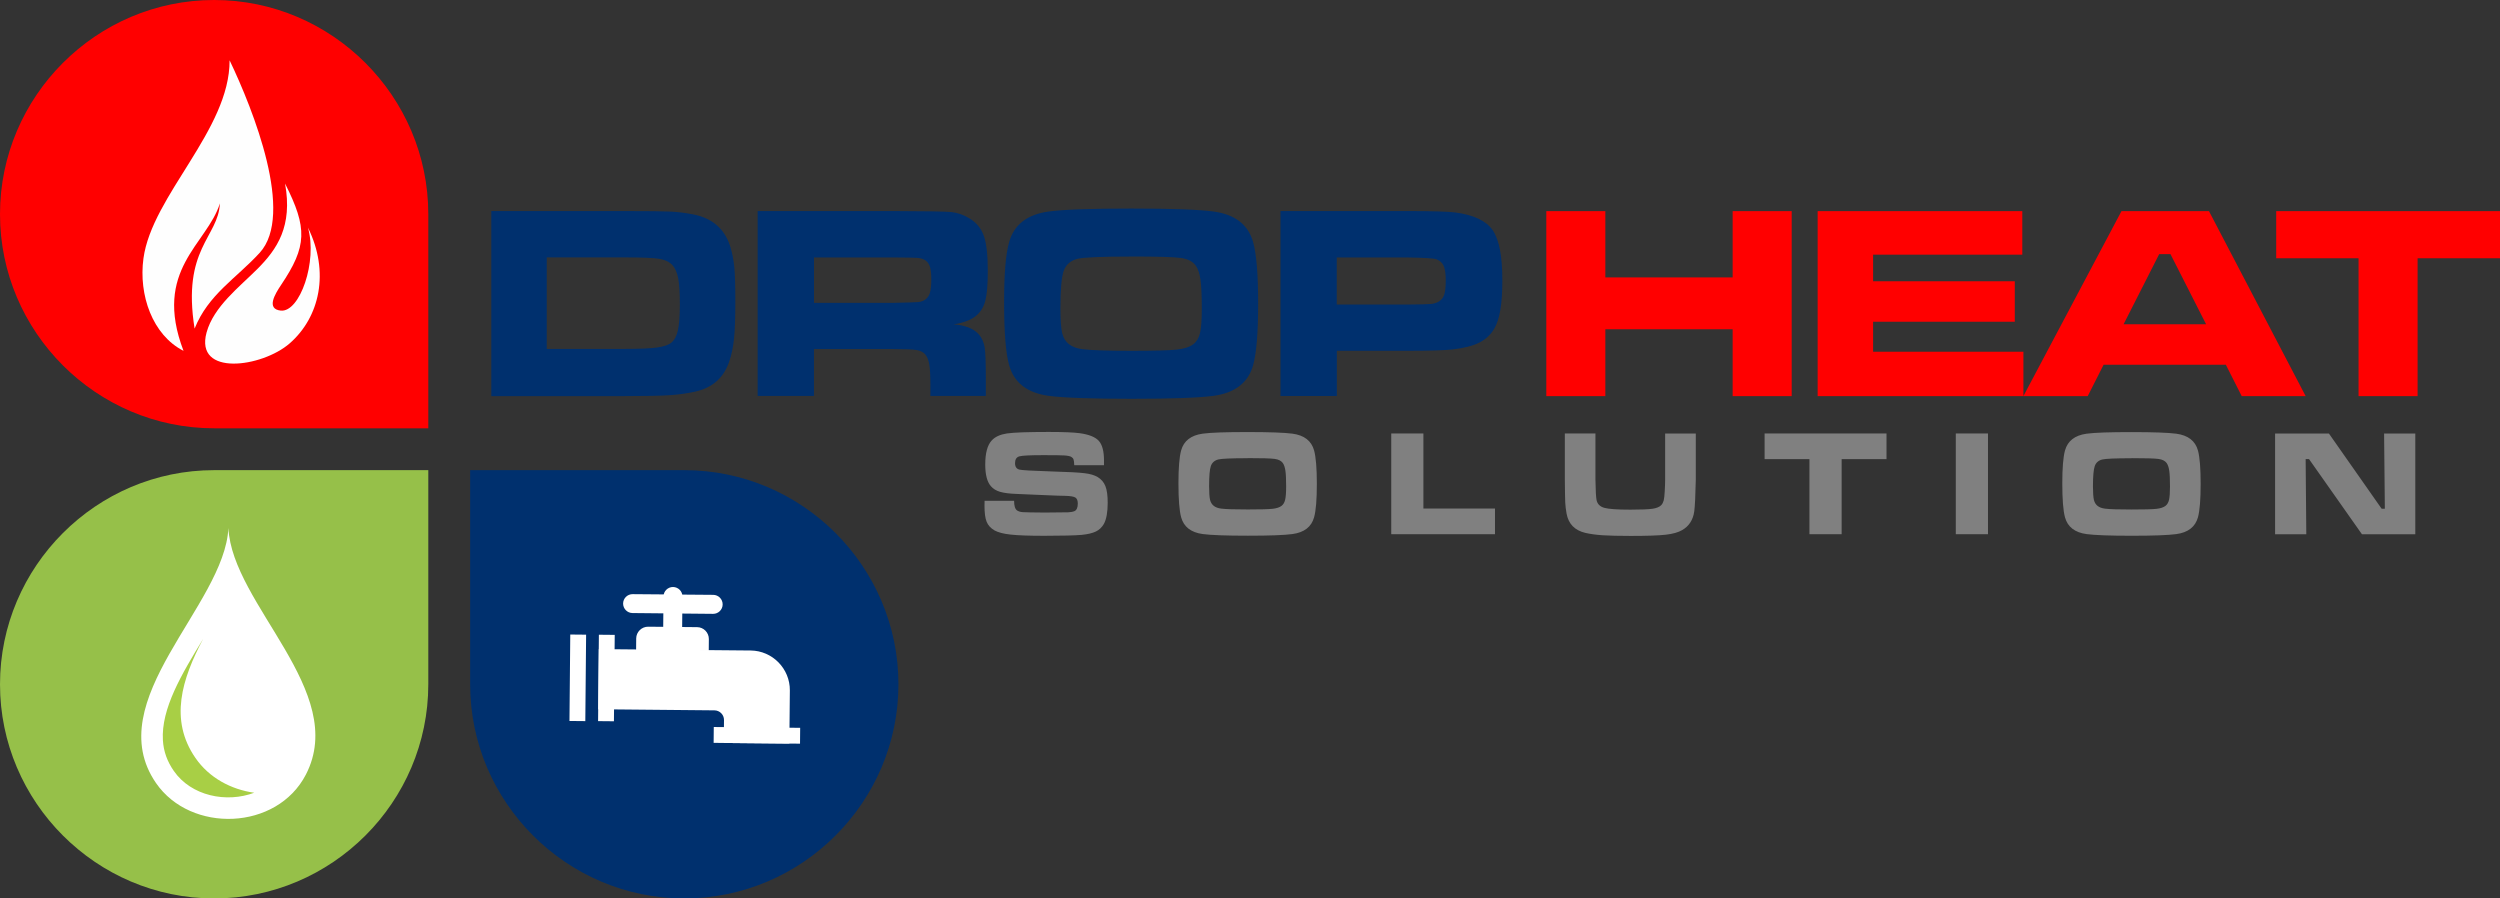
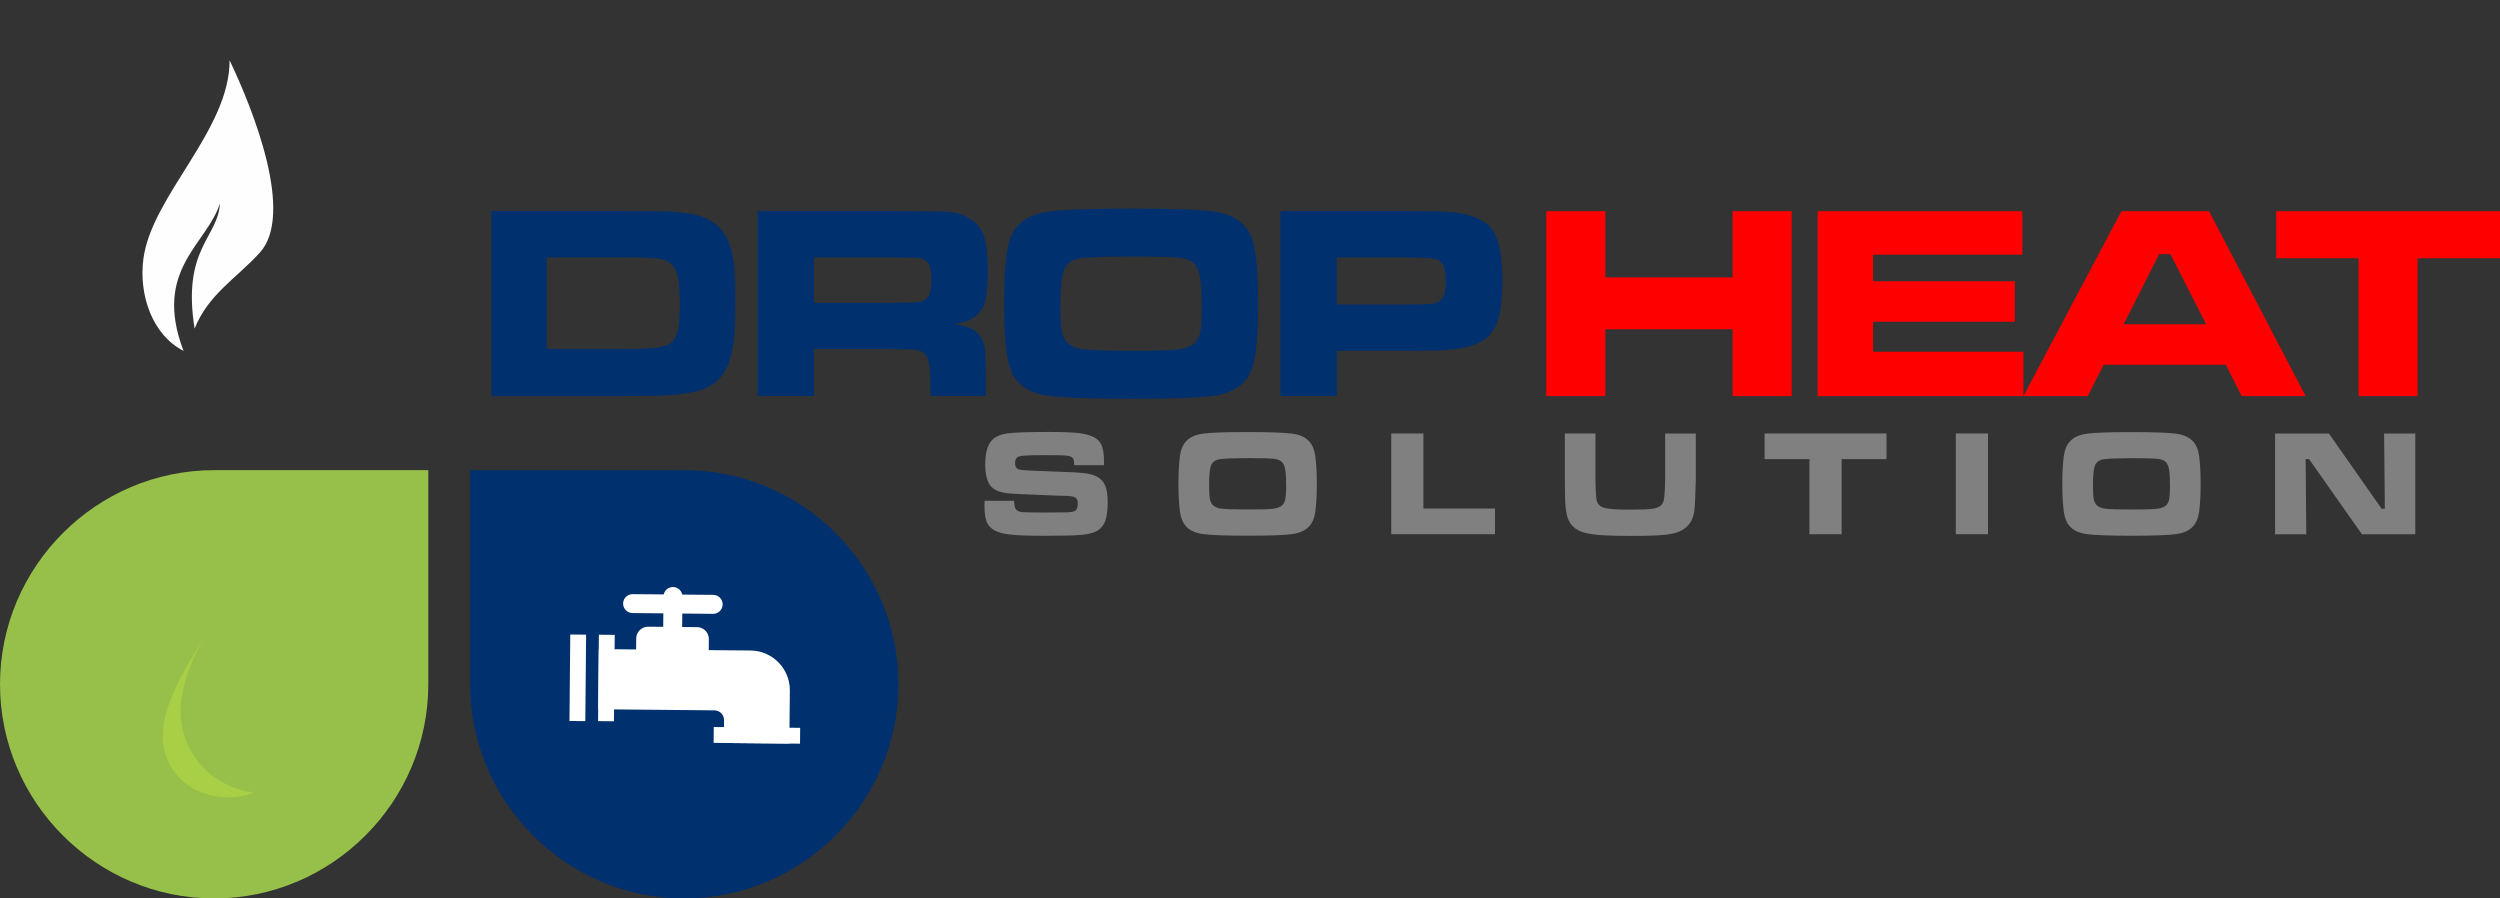
<svg xmlns="http://www.w3.org/2000/svg" id="Layer_2" data-name="Layer 2" viewBox="0 0 500 179.69">
  <rect x="0" y="0" width="500" height="179.69" fill="#333333" stroke="none" />
  <defs>
    <style>      .cls-1, .cls-2, .cls-3, .cls-4, .cls-5, .cls-6 {        fill-rule: evenodd;      }      .cls-1, .cls-2, .cls-3, .cls-4, .cls-5, .cls-6, .cls-7, .cls-8, .cls-9, .cls-10 {        stroke-width: 0px;      }      .cls-1, .cls-10 {        fill: #00306e;      }      .cls-2 {        fill: #a8cf45;      }      .cls-3 {        fill: #fefefe;      }      .cls-4, .cls-9 {        fill: red;      }      .cls-5, .cls-8 {        fill: #fff;      }      .cls-6 {        fill: #96c049;      }      .cls-7 {        fill: gray;      }    </style>
  </defs>
  <g id="Layer_1-2" data-name="Layer 1">
    <g>
-       <path class="cls-4" d="m85.66,85.66h-42.83C19.27,85.66,0,66.39,0,42.83h0C0,19.27,19.27,0,42.83,0h0c23.56,0,42.83,19.27,42.83,42.83v42.83Z" />
      <path class="cls-6" d="m85.66,94.03v42.83c0,23.56-19.27,42.83-42.83,42.83h0c-23.56,0-42.83-19.28-42.83-42.83h0c0-23.56,19.27-42.83,42.83-42.83h42.83Z" />
      <path class="cls-1" d="m94.03,94.03v42.83c0,23.56,19.27,42.83,42.83,42.83h0c23.56,0,42.83-19.28,42.83-42.83h0c0-23.56-19.27-42.83-42.83-42.83h-42.83Z" />
-       <path class="cls-5" d="m45.68,105.61c-.75,15.49-25.85,34.53-14.47,51.01,6.96,10.08,24.17,9.52,29.97-1.71,8.59-16.63-14.76-33.99-15.5-49.3" />
      <path class="cls-2" d="m50.87,158.54c-5.57,2.1-12.64.67-16.12-4.37-1.29-1.86-2.04-3.86-2.17-6.13-.37-6.32,3.74-13.19,8.06-20.28-4.29,8.08-6.8,16.22-1.56,23.82,2.76,4,7.14,6.32,11.78,6.97" />
      <path class="cls-5" d="m119.76,129.82l30.37.28c4.35.04,7.88,3.64,7.84,7.99l-.1,10.62-13.11-.12.04-4.58c.01-1.06-.85-1.93-1.91-1.94l-23.24-.22.11-12.03Z" />
      <rect class="cls-8" x="149.79" y="138.41" width="3.17" height="17.28" transform="translate(2.91 297.05) rotate(-89.46)" />
      <path class="cls-5" d="m141.75,130.19l-14.53-.14.02-2.36c.01-1.3,1.09-2.36,2.39-2.35l9.8.09c1.3.01,2.35,1.09,2.34,2.38l-.02,2.37Z" />
      <path class="cls-5" d="m134.52,127.36h0c-1.04-.01-1.89-.87-1.88-1.91l.06-6.17c0-1.04.87-1.89,1.91-1.88,1.04.01,1.89.87,1.88,1.91l-.06,6.17c-.01,1.04-.87,1.89-1.91,1.88" />
      <rect class="cls-8" x="112.65" y="134.03" width="17.28" height="3.17" transform="translate(-15.45 255.63) rotate(-89.47)" />
      <rect class="cls-8" x="106.9" y="133.98" width="17.29" height="3.17" transform="translate(-21.07 249.85) rotate(-89.47)" />
      <path class="cls-5" d="m144.53,120.89h0c0,1.04-.87,1.89-1.91,1.88l-6.17-.06c-1.04,0-1.89-.87-1.88-1.91h0c0-1.04.87-1.89,1.91-1.88l6.17.05c1.04.01,1.89.87,1.88,1.91" />
      <path class="cls-5" d="m124.62,120.7h0c0,1.04.83,1.9,1.88,1.91l6.17.06c1.04.01,1.9-.84,1.91-1.88h0c0-1.04-.83-1.9-1.88-1.91l-6.17-.05c-1.04-.01-1.9.83-1.91,1.88" />
      <path class="cls-3" d="m36.7,70.17c-6.21-3.16-9.01-11.18-8.01-18.49,1.71-12.57,17.28-25.71,17.23-39.62,4.78,9.98,13.04,30.84,6.01,38.51-4.74,5.16-10.28,8.33-13.01,15.15-2.57-16.05,4.74-18.21,5.06-25.04-2.55,8.18-13.48,13.23-7.28,29.48" />
-       <path class="cls-3" d="m57.01,36.71c1.55,8.54-1.59,13.13-5.52,17.07-3.64,3.65-8.77,7.55-10.18,12.73-2.4,8.86,11.09,6.98,16.62,2.17,6-5.23,8.06-14.24,3.66-23.16,1.94,6.73-1.62,17.02-5.45,16.6-2.98-.33-1.1-3.37.05-5.09,5.24-7.79,5.33-11.39.82-20.32" />
      <path class="cls-10" d="m267.36,60.91h14.08c2.56-.02,4.12-.06,4.69-.11.56-.05,1.07-.19,1.52-.43.57-.31.97-.78,1.18-1.39.21-.62.32-1.59.32-2.9s-.14-2.29-.41-2.89c-.26-.61-.75-1.06-1.42-1.32-.51-.21-2.47-.32-5.89-.38h-14.08v9.43Zm-11.26,18.3v-37h25.32c5.01,0,8.25.1,9.69.29,3.66.49,6.14,1.68,7.43,3.54,1.29,1.87,1.93,5.21,1.93,10.02s-.53,7.78-1.59,9.62c-.72,1.25-1.73,2.2-3.04,2.85-1.29.65-3.08,1.1-5.33,1.36-1.6.17-4.59.27-8.98.27h-14.16v9.04h-11.26Zm-29.84-27.9c-5.98,0-9.58.16-10.79.46-1.39.36-2.3,1.18-2.74,2.43-.43,1.26-.65,3.76-.65,7.5,0,2.26.12,3.9.35,4.91.45,1.89,1.81,2.96,4.09,3.23,1.67.21,4.94.32,9.78.32,4.53,0,7.55-.08,9.05-.24,1.5-.17,2.61-.53,3.33-1.09.66-.51,1.09-1.25,1.33-2.24.23-.99.35-2.6.35-4.84,0-2.66-.09-4.62-.27-5.86-.18-1.25-.51-2.19-.98-2.82-.59-.8-1.58-1.29-2.95-1.48-1.38-.19-4.68-.29-9.92-.29Zm-.03-9.6c7.98,0,13.47.19,16.46.59,4.32.58,6.96,2.63,7.94,6.14.67,2.42,1,6.51,1,12.27s-.33,9.88-1,12.31c-.98,3.51-3.62,5.57-7.94,6.15-3,.4-8.45.59-16.35.59s-13.58-.19-16.58-.59c-4.32-.58-6.96-2.63-7.94-6.15-.67-2.42-1-6.59-1-12.52s.33-9.65,1-12.06c.98-3.51,3.62-5.56,7.94-6.14,2.98-.4,8.47-.59,16.46-.59Zm-63.44,18.86h15.86c2.75-.06,4.39-.1,4.92-.15.53-.05.98-.19,1.36-.42.49-.31.83-.76,1.03-1.36.19-.61.3-1.52.3-2.75s-.11-2.11-.33-2.71c-.23-.59-.62-1.03-1.17-1.29-.4-.18-.87-.29-1.41-.32-.55-.04-2.12-.06-4.71-.08h-15.84v9.09Zm-11.26,18.64v-37h27.23c6.39.02,10.21.08,11.47.2,1.26.12,2.48.54,3.65,1.26,1.4.85,2.38,2.02,2.89,3.51.53,1.5.79,3.85.79,7.04,0,2.69-.17,4.68-.5,5.94-.33,1.27-.96,2.28-1.88,3.03-.99.81-2.48,1.38-4.47,1.68,2.36.18,4.06.86,5.08,2.03.59.7.97,1.55,1.14,2.56.16,1,.24,3.1.24,6.3v3.43h-11.09v-1.97c0-2.05-.07-3.52-.23-4.39-.16-.88-.44-1.54-.85-2.01-.42-.44-.99-.7-1.73-.82-.73-.12-2.26-.18-4.59-.18h-15.89v9.37h-11.26Zm-42.18-9.43h15.68c2.89,0,5.02-.09,6.38-.28,1.37-.19,2.33-.52,2.88-.99.62-.52,1.06-1.35,1.3-2.49.25-1.14.38-2.86.38-5.15s-.11-4.02-.32-5.17c-.22-1.15-.6-2.04-1.14-2.65-.62-.67-1.51-1.1-2.67-1.29-1.16-.19-3.47-.28-6.91-.28h-15.58v18.3Zm-11.09,9.43v-37h26.67c4.72,0,7.82.04,9.28.11,1.46.08,2.99.27,4.58.59,3.7.76,6.11,2.86,7.23,6.29.41,1.3.69,2.7.84,4.19.14,1.5.21,3.74.21,6.77,0,3.31-.08,5.8-.26,7.51-.17,1.7-.49,3.24-.96,4.63-1.1,3.25-3.36,5.26-6.79,6.02-1.61.36-3.32.6-5.14.72-1.82.12-4.81.18-8.96.18h-26.7Z" />
      <path class="cls-9" d="m455.24,42.22h44.76v9.43h-16.48v27.57h-11.81v-27.57h-16.47v-9.43Zm-14.02,22.63l-7.13-14.03h-2.25l-7.12,14.03h16.5Zm7.12,14.37l-3.17-6.27h-24.45l-3.17,6.27h-12.87l19.62-37h17.49l19.34,37h-12.79Zm-84.81-37h40.93v8.71h-29.84v5.32h28.34v8.1h-28.34v5.99h30.06v8.88h-41.15v-37Zm-54.27,0h11.81v13.26h25.46v-13.26h11.81v37h-11.81v-13.37h-25.46v13.37h-11.81v-37Z" />
      <path class="cls-7" d="m455.03,86.7h10.75l10.55,15.05h.64l-.15-15.05h6.24v20.15h-10.67l-10.59-15.04h-.67l.13,15.04h-6.24v-20.15Zm-28.71,4.95c-3.26,0-5.22.09-5.88.25-.75.19-1.25.64-1.49,1.32-.24.69-.36,2.04-.36,4.08,0,1.23.07,2.13.19,2.67.24,1.03.98,1.61,2.23,1.76.91.12,2.69.17,5.33.17,2.47,0,4.12-.04,4.93-.13.82-.09,1.42-.29,1.82-.59.36-.28.59-.68.72-1.22.12-.54.19-1.41.19-2.64,0-1.45-.05-2.51-.15-3.19-.1-.68-.28-1.19-.53-1.54-.32-.43-.87-.7-1.61-.8-.75-.11-2.55-.16-5.4-.16Zm-.02-5.23c4.34,0,7.34.11,8.96.32,2.36.32,3.79,1.43,4.33,3.35.36,1.32.54,3.54.54,6.68s-.18,5.38-.54,6.7c-.54,1.91-1.97,3.03-4.33,3.35-1.63.22-4.6.33-8.91.33s-7.4-.11-9.03-.33c-2.35-.32-3.79-1.43-4.32-3.35-.36-1.32-.54-3.59-.54-6.82,0-3.06.18-5.25.54-6.56.54-1.91,1.97-3.03,4.32-3.35,1.63-.22,4.62-.32,8.97-.32Zm-35.14.27h6.44v20.15h-6.44v-20.15Zm-38.24,0h24.38v5.14h-8.97v15.01h-6.44v-15.01h-8.97v-5.14Zm-39.96,0h6.13v9.27c.03,2.13.11,3.47.22,4.04.16.79.67,1.31,1.53,1.56.87.25,2.61.37,5.23.37,2.14,0,3.61-.06,4.43-.18.83-.12,1.41-.37,1.76-.73.23-.26.38-.57.48-.93.09-.37.17-.99.21-1.88.05-.91.08-1.66.08-2.23v-9.27h6.13v9.27c-.07,3.21-.17,5.32-.31,6.32-.24,1.69-1.05,2.93-2.42,3.72-.77.45-1.87.76-3.29.92-1.42.16-3.74.24-6.99.24-2.43,0-4.31-.05-5.62-.13-1.32-.09-2.46-.25-3.44-.47-2.15-.51-3.41-1.81-3.78-3.9-.14-.79-.23-1.52-.26-2.17-.03-.65-.06-2.16-.08-4.52v-9.27Zm-34.71,0h6.43v15.02h14.32v5.13h-20.75v-20.15Zm-28.71,4.95c-3.26,0-5.22.09-5.88.25-.75.19-1.25.64-1.49,1.32-.24.69-.35,2.04-.35,4.08,0,1.23.07,2.13.19,2.67.25,1.03.99,1.61,2.23,1.76.91.12,2.69.17,5.33.17,2.47,0,4.12-.04,4.93-.13.82-.09,1.42-.29,1.81-.59.36-.28.59-.68.72-1.22.13-.54.2-1.41.2-2.64,0-1.45-.05-2.51-.15-3.19-.1-.68-.28-1.19-.53-1.54-.32-.43-.86-.7-1.61-.8-.75-.11-2.55-.16-5.41-.16Zm-.01-5.23c4.34,0,7.34.11,8.96.32,2.36.32,3.79,1.43,4.33,3.35.36,1.32.55,3.54.55,6.68s-.18,5.38-.55,6.7c-.53,1.91-1.97,3.03-4.33,3.35-1.63.22-4.6.33-8.91.33s-7.4-.11-9.03-.33c-2.35-.32-3.79-1.43-4.32-3.35-.36-1.32-.54-3.59-.54-6.82,0-3.06.18-5.25.54-6.56.53-1.91,1.97-3.03,4.32-3.35,1.62-.22,4.61-.32,8.97-.32Zm-52.65,13.75h5.94c0,1,.19,1.65.61,1.94.3.19.67.3,1.14.33.47.04,1.94.06,4.41.08,2.59-.01,4.15-.03,4.67-.05.52-.03.93-.1,1.23-.23.45-.19.68-.7.68-1.52,0-.6-.16-1-.48-1.2-.32-.2-.97-.31-1.95-.34-.76,0-2.36-.06-4.81-.17-2.51-.12-4.14-.19-4.89-.21-1.48-.05-2.61-.19-3.4-.42-.79-.23-1.41-.61-1.85-1.13-.76-.87-1.13-2.31-1.13-4.34,0-2.27.43-3.88,1.3-4.81.66-.73,1.67-1.19,3.04-1.4,1.37-.2,4.14-.3,8.33-.3,2.96,0,5.04.09,6.24.25,1.85.26,3.12.77,3.81,1.54.69.78,1.03,2.08,1.03,3.91v.95h-5.95c-.02-.57-.07-.95-.14-1.15-.07-.2-.22-.37-.43-.5-.27-.16-.74-.26-1.4-.3-.67-.05-2.09-.06-4.25-.06-2.6,0-4.19.08-4.76.24-.57.17-.86.61-.86,1.35s.29,1.14.86,1.3c.47.12,2.64.25,6.5.37,3.25.09,5.43.21,6.53.35,1.1.13,1.97.38,2.62.76.73.44,1.26,1.05,1.56,1.82.31.77.46,1.88.46,3.33,0,1.9-.26,3.31-.76,4.23-.39.68-.92,1.19-1.6,1.52-.68.33-1.65.56-2.89.68-1.33.11-3.8.18-7.42.18-3.03,0-5.27-.08-6.71-.24-1.45-.15-2.53-.44-3.26-.84-.76-.44-1.28-1.01-1.57-1.72-.29-.71-.43-1.79-.43-3.24l.02-.95Z" />
    </g>
  </g>
</svg>